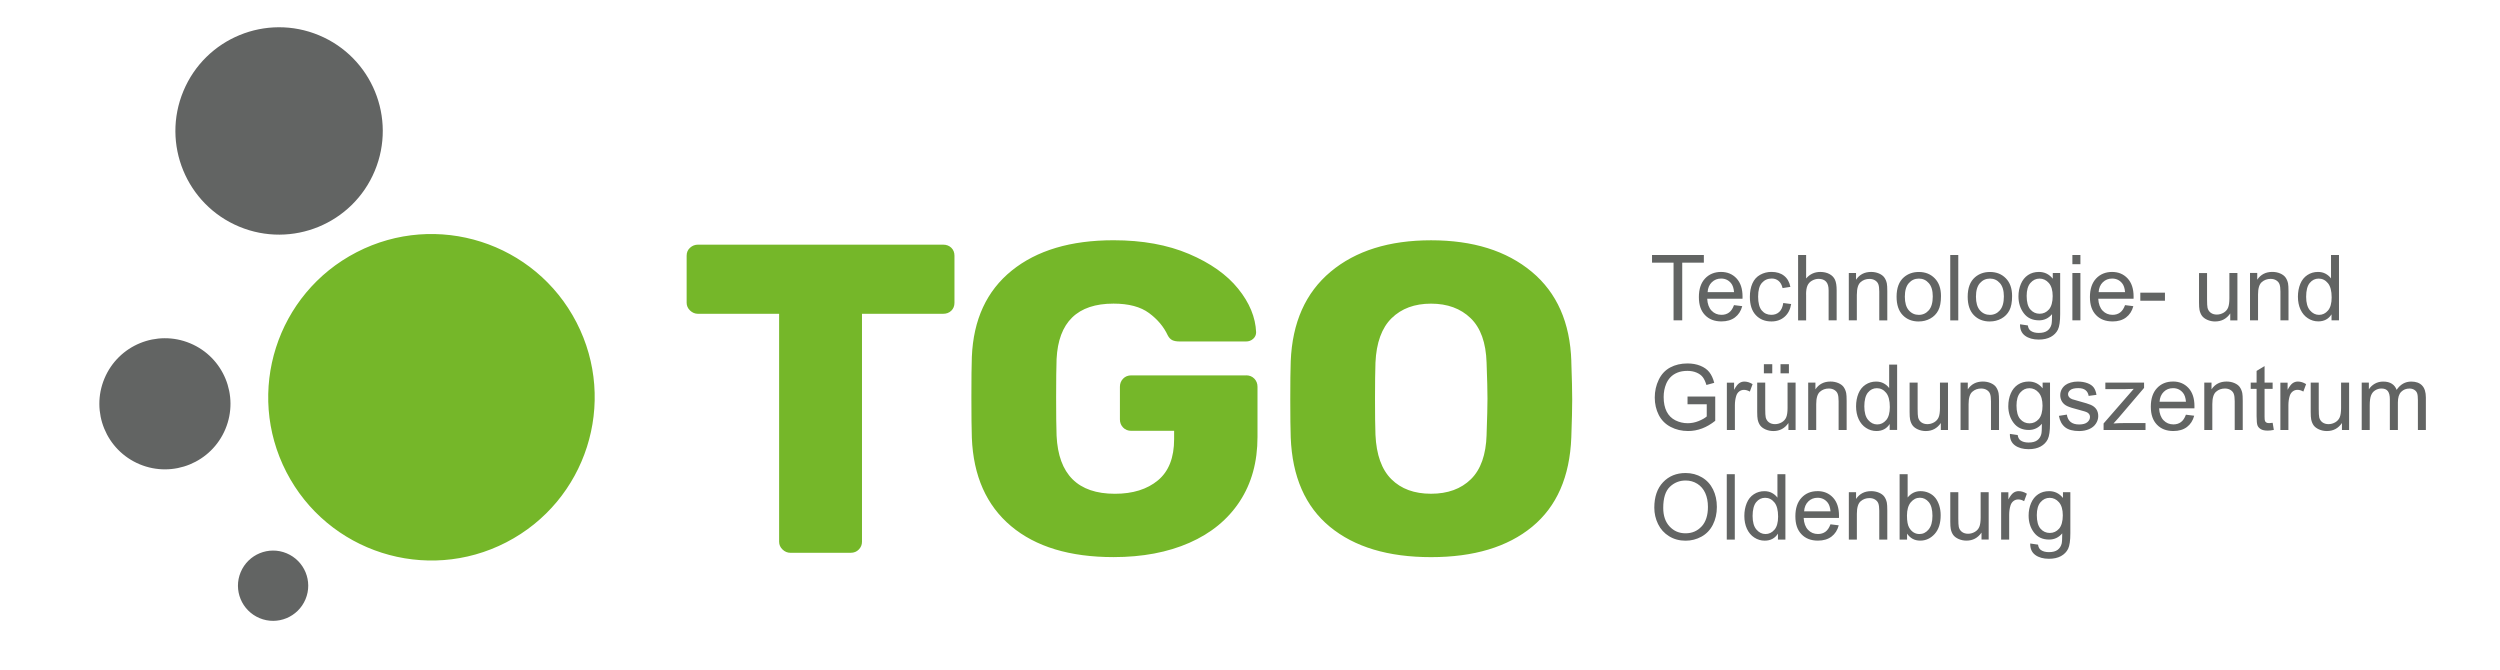
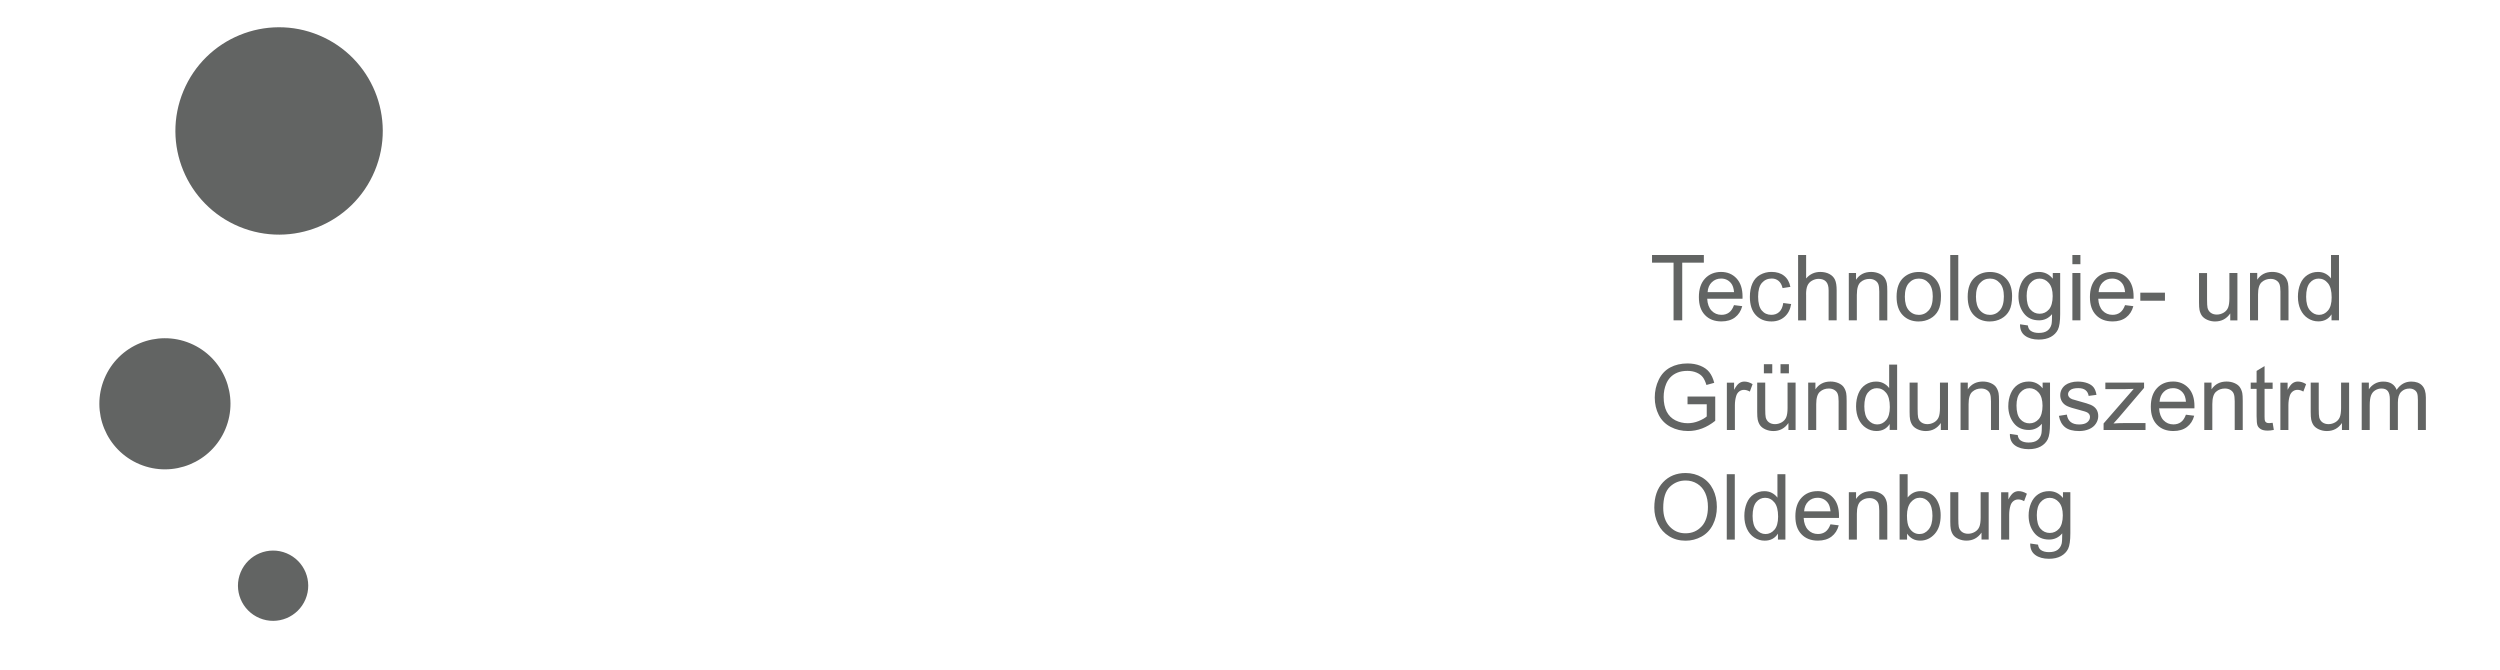
<svg xmlns="http://www.w3.org/2000/svg" id="Ebene_1" data-name="Ebene 1" viewBox="0 0 778.03 208.54">
  <defs>
    <style>
      .cls-1 {
        fill: #626463;
      }

      .cls-2 {
        fill: #75b729;
      }
    </style>
  </defs>
  <path class="cls-1" d="M520.84,99.7h2.69v-17.95h6.73v-2.4h-16.13v2.4h6.7v17.95ZM542.22,95.28l-2.58-.32c-.38,1.05-.89,1.82-1.54,2.3-.65.48-1.43.72-2.35.72-1.23,0-2.26-.43-3.08-1.29-.82-.86-1.28-2.1-1.37-3.72h10.99c0-.3.01-.52.01-.67,0-2.43-.62-4.32-1.87-5.66-1.25-1.34-2.86-2.01-4.83-2.01s-3.69.68-4.97,2.05c-1.28,1.37-1.92,3.29-1.92,5.77s.63,4.26,1.89,5.59c1.26,1.33,2.97,1.99,5.13,1.99,1.71,0,3.12-.42,4.22-1.25,1.1-.83,1.86-2,2.26-3.51ZM532.74,87.84c.78-.77,1.75-1.15,2.89-1.15,1.27,0,2.3.48,3.09,1.44.52.62.83,1.55.94,2.79h-8.23c.08-1.29.52-2.31,1.3-3.08ZM551.3,100.04c1.61,0,2.97-.48,4.07-1.44s1.79-2.28,2.06-3.98l-2.46-.32c-.18,1.25-.59,2.17-1.25,2.78s-1.48.9-2.46.9c-1.22,0-2.21-.45-2.97-1.35s-1.14-2.34-1.14-4.32.39-3.38,1.18-4.28c.79-.9,1.81-1.35,3.07-1.35.83,0,1.54.25,2.13.75s1,1.24,1.23,2.23l2.43-.38c-.29-1.49-.94-2.64-1.96-3.45s-2.33-1.21-3.93-1.21c-1.27,0-2.44.3-3.52.9s-1.88,1.49-2.41,2.69-.79,2.59-.79,4.18c0,2.46.61,4.35,1.84,5.67,1.23,1.32,2.85,1.98,4.87,1.98ZM562.07,91.64c0-1.16.14-2.06.42-2.72.28-.66.74-1.18,1.4-1.56s1.35-.58,2.09-.58c.99,0,1.76.28,2.3.85s.81,1.48.81,2.73v9.34h2.5v-9.34c0-1.44-.17-2.54-.52-3.3-.35-.76-.92-1.35-1.73-1.78-.8-.43-1.75-.65-2.84-.65-1.78,0-3.25.68-4.41,2.03v-7.3h-2.5v20.35h2.5v-8.06ZM577.88,91.65c0-1.89.39-3.17,1.16-3.84.77-.68,1.69-1.01,2.75-1.01.67,0,1.25.15,1.74.45.49.3.84.7,1.03,1.21.19.5.29,1.26.29,2.28v8.97h2.5v-9.06c0-1.16-.05-1.97-.14-2.43-.15-.71-.41-1.33-.78-1.85-.37-.52-.93-.94-1.67-1.26-.75-.32-1.56-.48-2.45-.48-2.04,0-3.61.81-4.69,2.43v-2.1h-2.25v14.74h2.5v-8.05ZM597.17,100.04c1.29,0,2.47-.3,3.56-.9,1.09-.6,1.92-1.45,2.48-2.53.57-1.09.85-2.58.85-4.48,0-2.34-.64-4.18-1.93-5.5-1.29-1.33-2.94-1.99-4.97-1.99-1.82,0-3.37.55-4.64,1.64-1.52,1.31-2.28,3.34-2.28,6.07,0,2.49.64,4.4,1.91,5.72,1.27,1.32,2.94,1.98,5,1.98ZM594.06,88.1c.82-.93,1.86-1.4,3.11-1.4s2.26.47,3.09,1.41c.83.94,1.24,2.32,1.24,4.14,0,1.93-.41,3.37-1.24,4.32-.82.94-1.86,1.42-3.1,1.42s-2.29-.47-3.11-1.41c-.82-.94-1.24-2.35-1.24-4.24s.41-3.3,1.24-4.23ZM609.44,79.36h-2.5v20.35h2.5v-20.35ZM619.3,100.04c1.29,0,2.47-.3,3.56-.9,1.09-.6,1.92-1.45,2.48-2.53.57-1.09.85-2.58.85-4.48,0-2.34-.64-4.18-1.93-5.5-1.29-1.33-2.94-1.99-4.97-1.99-1.82,0-3.37.55-4.64,1.64-1.52,1.31-2.28,3.34-2.28,6.07,0,2.49.64,4.4,1.91,5.72,1.27,1.32,2.94,1.98,5,1.98ZM616.19,88.1c.82-.93,1.86-1.4,3.11-1.4s2.26.47,3.09,1.41c.83.94,1.24,2.32,1.24,4.14,0,1.93-.41,3.37-1.24,4.32-.82.94-1.86,1.42-3.1,1.42s-2.29-.47-3.11-1.41c-.82-.94-1.24-2.35-1.24-4.24s.41-3.3,1.24-4.23ZM634.54,99.7c1.63,0,2.99-.64,4.08-1.93,0,1.63-.05,2.7-.18,3.21-.22.83-.65,1.48-1.28,1.94-.63.46-1.52.69-2.68.69-1.07,0-1.92-.23-2.54-.69-.46-.34-.75-.89-.85-1.64l-2.43-.36c-.04,1.59.49,2.78,1.57,3.57,1.08.79,2.5,1.19,4.26,1.19,1.48,0,2.73-.28,3.74-.83,1.01-.56,1.75-1.31,2.22-2.27.47-.96.7-2.58.7-4.88v-12.74h-2.3v1.78c-1.13-1.41-2.56-2.11-4.3-2.11-1.3,0-2.44.32-3.41.97-.97.65-1.71,1.57-2.21,2.75-.51,1.19-.76,2.49-.76,3.89,0,2.04.56,3.8,1.67,5.26,1.11,1.46,2.68,2.19,4.71,2.19ZM631.9,88.05c.78-.9,1.72-1.35,2.83-1.35s2.09.46,2.89,1.37c.8.92,1.2,2.28,1.2,4.08s-.39,3.27-1.17,4.16c-.78.88-1.74,1.33-2.89,1.33s-2.12-.44-2.89-1.33c-.77-.89-1.15-2.3-1.15-4.23,0-1.78.39-3.12,1.17-4.02ZM647.45,84.96h-2.5v14.74h2.5v-14.74ZM647.45,79.36h-2.5v2.87h2.5v-2.87ZM657.44,100.04c1.71,0,3.12-.42,4.22-1.25,1.1-.83,1.86-2,2.26-3.51l-2.58-.32c-.38,1.05-.89,1.82-1.54,2.3-.65.48-1.43.72-2.35.72-1.23,0-2.26-.43-3.08-1.29-.82-.86-1.28-2.1-1.37-3.72h10.99c0-.3.01-.52.01-.67,0-2.43-.62-4.32-1.87-5.66-1.25-1.34-2.86-2.01-4.83-2.01s-3.69.68-4.97,2.05c-1.28,1.37-1.92,3.29-1.92,5.77s.63,4.26,1.89,5.59c1.26,1.33,2.97,1.99,5.13,1.99ZM654.43,87.84c.78-.77,1.75-1.15,2.89-1.15,1.27,0,2.3.48,3.09,1.44.52.62.83,1.55.94,2.79h-8.23c.08-1.29.52-2.31,1.3-3.08ZM673.76,91.08h-7.67v2.51h7.67v-2.51ZM689.4,100.04c1.97,0,3.53-.83,4.68-2.5v2.17h2.23v-14.74h-2.5v7.9c0,1.26-.14,2.22-.41,2.88-.27.66-.74,1.18-1.39,1.57-.66.38-1.36.58-2.11.58s-1.38-.19-1.89-.56c-.51-.38-.84-.89-1-1.55-.1-.45-.15-1.33-.15-2.64v-8.17h-2.5v9.13c0,1.06.05,1.84.15,2.33.15.73.41,1.35.77,1.85.37.5.92.92,1.68,1.26.75.33,1.57.5,2.44.5ZM709.71,99.7h2.5v-9.06c0-1.16-.05-1.97-.14-2.43-.15-.71-.41-1.33-.78-1.85-.37-.52-.93-.94-1.67-1.26-.75-.32-1.56-.48-2.45-.48-2.04,0-3.61.81-4.69,2.43v-2.1h-2.25v14.74h2.5v-8.05c0-1.89.39-3.17,1.16-3.84.77-.68,1.69-1.01,2.75-1.01.67,0,1.25.15,1.74.45.49.3.84.7,1.03,1.21.19.5.29,1.26.29,2.28v8.97ZM725.6,97.84v1.86h2.32v-20.35h-2.48v7.3c-.44-.6-1-1.09-1.69-1.46-.69-.38-1.49-.56-2.37-.56-1.21,0-2.31.32-3.29.96-.98.64-1.72,1.56-2.21,2.75s-.74,2.53-.74,4,.27,2.84.81,4c.54,1.16,1.3,2.07,2.29,2.71.99.65,2.07.97,3.24.97,1.81,0,3.19-.73,4.12-2.19ZM717.7,92.35c0-1.95.37-3.38,1.12-4.29.75-.91,1.67-1.36,2.78-1.36s2.1.47,2.87,1.42c.78.94,1.17,2.42,1.17,4.44,0,1.83-.38,3.2-1.15,4.09-.76.89-1.69,1.34-2.78,1.34s-2.02-.47-2.82-1.4c-.8-.93-1.19-2.35-1.19-4.23ZM519.82,117.46c.55-.61,1.27-1.1,2.17-1.48.9-.38,1.96-.56,3.19-.56,1.03,0,1.96.18,2.8.53.84.36,1.49.83,1.94,1.42.45.59.83,1.41,1.14,2.44l2.43-.67c-.35-1.37-.87-2.48-1.54-3.33-.67-.85-1.61-1.51-2.8-1.99-1.19-.48-2.52-.71-3.99-.71-2.03,0-3.82.42-5.37,1.25s-2.75,2.11-3.57,3.82c-.83,1.72-1.24,3.56-1.24,5.54s.42,3.81,1.25,5.43c.83,1.62,2.07,2.86,3.7,3.71,1.63.86,3.45,1.28,5.45,1.28,1.48,0,2.92-.27,4.33-.8,1.41-.53,2.77-1.33,4.09-2.38v-7.55h-8.62v2.4h5.98v3.79c-.57.51-1.42.99-2.53,1.44-1.11.45-2.25.67-3.41.67-1.34,0-2.61-.3-3.8-.89-1.19-.59-2.1-1.5-2.73-2.72-.62-1.22-.94-2.74-.94-4.55,0-1.47.26-2.84.78-4.09.3-.73.73-1.4,1.28-2.01ZM545.43,119.55c-.87-.54-1.73-.8-2.57-.8-.58,0-1.12.17-1.6.5-.49.33-1.02,1.02-1.59,2.07v-2.23h-2.25v14.74h2.5v-7.72c0-1.05.14-2.03.42-2.92.18-.58.5-1.04.93-1.37.43-.33.93-.49,1.47-.49.61,0,1.22.18,1.83.54l.86-2.32ZM554.12,116.19h2.61v-2.85h-2.61v2.85ZM558.81,133.81v-14.74h-2.5v7.9c0,1.26-.14,2.22-.41,2.88-.27.66-.74,1.18-1.39,1.57-.66.38-1.36.58-2.11.58s-1.38-.19-1.89-.56c-.51-.38-.84-.89-1-1.55-.1-.45-.15-1.33-.15-2.64v-8.17h-2.5v9.13c0,1.06.05,1.84.15,2.33.15.73.41,1.35.77,1.85.37.5.92.92,1.68,1.26.75.33,1.57.5,2.44.5,1.97,0,3.53-.83,4.68-2.5v2.17h2.23ZM548.94,116.19h2.61v-2.85h-2.61v2.85ZM573.79,120.48c-.37-.52-.93-.94-1.67-1.26-.75-.32-1.56-.48-2.45-.48-2.04,0-3.61.81-4.69,2.43v-2.1h-2.25v14.74h2.5v-8.05c0-1.89.39-3.17,1.16-3.84.77-.68,1.69-1.01,2.75-1.01.67,0,1.25.15,1.74.45.49.3.84.7,1.03,1.21.19.5.29,1.26.29,2.28v8.97h2.5v-9.06c0-1.16-.05-1.97-.14-2.43-.15-.71-.41-1.33-.78-1.85ZM587.93,120.77c-.44-.6-1-1.09-1.69-1.46-.69-.38-1.49-.56-2.37-.56-1.21,0-2.31.32-3.29.96-.98.64-1.72,1.56-2.21,2.75s-.74,2.53-.74,4,.27,2.84.81,4c.54,1.16,1.3,2.07,2.29,2.71.99.65,2.07.97,3.24.97,1.81,0,3.19-.73,4.12-2.19v1.86h2.32v-20.35h-2.48v7.3ZM586.99,130.75c-.76.89-1.69,1.34-2.78,1.34s-2.02-.47-2.82-1.4c-.8-.93-1.19-2.35-1.19-4.23s.37-3.38,1.12-4.29c.75-.91,1.67-1.36,2.78-1.36s2.1.47,2.87,1.42c.78.94,1.17,2.42,1.17,4.44,0,1.83-.38,3.2-1.15,4.09ZM603.74,126.97c0,1.26-.14,2.22-.41,2.88-.27.66-.74,1.18-1.39,1.57-.66.38-1.36.58-2.11.58s-1.38-.19-1.89-.56c-.51-.38-.84-.89-1-1.55-.1-.45-.15-1.33-.15-2.64v-8.17h-2.5v9.13c0,1.06.05,1.84.15,2.33.15.73.41,1.35.77,1.85.37.5.92.92,1.68,1.26.75.33,1.57.5,2.44.5,1.97,0,3.53-.83,4.68-2.5v2.17h2.23v-14.74h-2.5v7.9ZM621.21,120.48c-.37-.52-.93-.94-1.67-1.26-.75-.32-1.56-.48-2.45-.48-2.04,0-3.61.81-4.69,2.43v-2.1h-2.25v14.74h2.5v-8.05c0-1.89.39-3.17,1.16-3.84.77-.68,1.69-1.01,2.75-1.01.67,0,1.25.15,1.74.45.49.3.84.7,1.03,1.21.19.5.29,1.26.29,2.28v8.97h2.5v-9.06c0-1.16-.05-1.97-.14-2.43-.15-.71-.41-1.33-.78-1.85ZM625,126.36c0,2.04.56,3.8,1.67,5.26,1.11,1.46,2.68,2.19,4.71,2.19,1.63,0,2.99-.64,4.08-1.93,0,1.63-.05,2.7-.18,3.21-.22.83-.65,1.48-1.28,1.94-.63.46-1.52.69-2.68.69-1.07,0-1.92-.23-2.54-.69-.46-.34-.75-.89-.85-1.64l-2.43-.36c-.04,1.59.49,2.78,1.57,3.57,1.08.79,2.5,1.19,4.26,1.19,1.48,0,2.73-.28,3.74-.83,1.01-.56,1.75-1.31,2.22-2.27.47-.96.7-2.58.7-4.88v-12.74h-2.3v1.78c-1.13-1.41-2.56-2.11-4.3-2.11-1.3,0-2.44.32-3.41.97-.97.65-1.71,1.57-2.21,2.75-.51,1.19-.76,2.49-.76,3.89ZM628.74,122.16c.78-.9,1.72-1.35,2.83-1.35s2.09.46,2.89,1.37c.8.92,1.2,2.28,1.2,4.08s-.39,3.27-1.17,4.16c-.78.88-1.74,1.33-2.89,1.33s-2.12-.44-2.89-1.33c-.77-.89-1.15-2.3-1.15-4.23,0-1.78.39-3.12,1.17-4.02ZM650.77,126.03c-.7-.3-1.93-.69-3.7-1.16-1.22-.33-1.96-.55-2.21-.64-.43-.18-.75-.4-.96-.67-.2-.26-.3-.55-.3-.87,0-.51.25-.95.74-1.33.49-.38,1.31-.57,2.46-.57.97,0,1.72.21,2.25.64.53.43.85,1.02.96,1.78l2.44-.33c-.16-.95-.44-1.71-.86-2.28-.42-.57-1.06-1.02-1.94-1.35-.88-.33-1.89-.5-3.05-.5-.77,0-1.49.1-2.16.3-.67.2-1.2.44-1.59.73-.52.37-.93.83-1.23,1.39-.3.56-.45,1.17-.45,1.83,0,.72.18,1.38.55,1.98.37.6.9,1.06,1.61,1.4s1.98.74,3.81,1.2c1.36.34,2.21.62,2.55.85.49.32.74.77.74,1.33,0,.63-.28,1.18-.83,1.64-.56.47-1.41.7-2.55.7s-2.02-.26-2.66-.79c-.63-.53-1.02-1.29-1.16-2.28l-2.47.39c.28,1.56.92,2.74,1.92,3.54s2.46,1.19,4.38,1.19c1.16,0,2.19-.2,3.11-.6s1.62-.97,2.1-1.71c.49-.74.73-1.52.73-2.35s-.2-1.56-.6-2.14c-.4-.57-.95-1.01-1.64-1.31ZM657.74,131.79l1.54-1.71,7.98-9.36v-1.65h-12.05v2.03h6.01c.81,0,1.75-.03,2.82-.08l-9.38,10.77v2.03h13.05v-2.15h-6.81c-.98,0-2.03.04-3.15.12ZM676.25,118.74c-2.04,0-3.69.68-4.97,2.05-1.28,1.37-1.92,3.29-1.92,5.77s.63,4.26,1.89,5.59c1.26,1.33,2.97,1.99,5.13,1.99,1.71,0,3.12-.42,4.22-1.25,1.1-.83,1.86-2,2.26-3.51l-2.58-.32c-.38,1.05-.89,1.82-1.54,2.3-.65.48-1.43.72-2.35.72-1.23,0-2.26-.43-3.08-1.29-.82-.86-1.28-2.1-1.37-3.72h10.99c0-.3.01-.52.01-.67,0-2.43-.62-4.32-1.87-5.66-1.25-1.34-2.86-2.01-4.83-2.01ZM672.08,125.03c.08-1.29.52-2.31,1.3-3.08.78-.77,1.75-1.15,2.89-1.15,1.27,0,2.3.48,3.09,1.44.52.62.83,1.55.94,2.79h-8.23ZM697.06,120.48c-.37-.52-.93-.94-1.67-1.26-.75-.32-1.56-.48-2.45-.48-2.04,0-3.61.81-4.69,2.43v-2.1h-2.25v14.74h2.5v-8.05c0-1.89.39-3.17,1.16-3.84.77-.68,1.69-1.01,2.75-1.01.67,0,1.25.15,1.74.45.49.3.84.7,1.03,1.21.19.5.29,1.26.29,2.28v8.97h2.5v-9.06c0-1.16-.05-1.97-.14-2.43-.15-.71-.41-1.33-.78-1.85ZM706.17,131.68c-.37,0-.65-.06-.85-.18-.2-.12-.34-.28-.43-.49-.09-.2-.13-.66-.13-1.37v-8.62h2.51v-1.94h-2.51v-5.15l-2.48,1.5v3.65h-1.83v1.94h1.83v8.48c0,1.5.1,2.48.3,2.95.2.47.56.84,1.06,1.13.5.29,1.2.43,2.11.43.55,0,1.18-.07,1.89-.22l-.36-2.21c-.45.06-.82.1-1.1.1ZM713.52,119.24c-.49.33-1.02,1.02-1.59,2.07v-2.23h-2.25v14.74h2.5v-7.72c0-1.05.14-2.03.42-2.92.18-.58.5-1.04.93-1.37.43-.33.93-.49,1.47-.49.61,0,1.22.18,1.83.54l.86-2.32c-.87-.54-1.73-.8-2.57-.8-.58,0-1.12.17-1.6.5ZM728.57,126.97c0,1.26-.14,2.22-.41,2.88-.27.66-.74,1.18-1.39,1.57-.66.38-1.36.58-2.11.58s-1.38-.19-1.89-.56c-.51-.38-.84-.89-1-1.55-.1-.45-.15-1.33-.15-2.64v-8.17h-2.5v9.13c0,1.06.05,1.84.15,2.33.15.73.41,1.35.77,1.85.37.5.92.92,1.68,1.26.75.33,1.57.5,2.44.5,1.97,0,3.53-.83,4.68-2.5v2.17h2.23v-14.74h-2.5v7.9ZM753.78,119.96c-.79-.81-1.91-1.21-3.37-1.21-1.87,0-3.39.86-4.55,2.58-.29-.81-.78-1.45-1.48-1.9-.7-.45-1.59-.68-2.69-.68-.98,0-1.85.22-2.62.66-.77.44-1.38,1.02-1.85,1.74v-2.07h-2.23v14.74h2.5v-7.65c0-1.34.13-2.37.4-3.08.27-.71.7-1.25,1.3-1.62s1.25-.56,1.95-.56c.92,0,1.59.28,2,.83.41.55.61,1.39.61,2.5v9.58h2.5v-8.56c0-1.52.34-2.62,1.03-3.31s1.54-1.03,2.58-1.03c.57,0,1.07.13,1.5.4.43.27.72.62.88,1.06s.24,1.16.24,2.16v9.29h2.48v-10.12c0-1.68-.39-2.93-1.18-3.74ZM529.66,148.56c-1.51-.9-3.2-1.35-5.08-1.35-2.87,0-5.21.96-7.02,2.87-1.81,1.91-2.72,4.55-2.72,7.93,0,1.79.39,3.48,1.17,5.08s1.92,2.86,3.43,3.79c1.51.93,3.22,1.39,5.14,1.39,1.77,0,3.41-.42,4.94-1.26,1.53-.84,2.71-2.07,3.54-3.7.83-1.63,1.25-3.47,1.25-5.54s-.4-3.86-1.19-5.46-1.94-2.86-3.45-3.75ZM529.56,163.83c-1.31,1.43-2.98,2.14-5,2.14s-3.64-.71-4.96-2.12-1.98-3.34-1.98-5.79c0-3.06.69-5.25,2.06-6.56,1.37-1.31,3.01-1.96,4.92-1.96,1.34,0,2.55.34,3.63,1.02,1.08.68,1.9,1.64,2.46,2.87.56,1.24.84,2.68.84,4.34,0,2.62-.66,4.64-1.96,6.07ZM537.39,167.93h2.5v-20.35h-2.5v20.35ZM553.16,154.88c-.44-.6-1-1.09-1.69-1.46-.69-.38-1.49-.56-2.37-.56-1.21,0-2.31.32-3.29.96-.98.64-1.72,1.56-2.21,2.76-.49,1.2-.74,2.53-.74,4s.27,2.84.81,4c.54,1.16,1.3,2.07,2.29,2.71.99.65,2.07.97,3.24.97,1.81,0,3.19-.73,4.12-2.19v1.86h2.32v-20.35h-2.48v7.3ZM552.22,164.86c-.76.89-1.69,1.34-2.78,1.34s-2.02-.47-2.82-1.4c-.8-.93-1.19-2.35-1.19-4.23s.37-3.38,1.12-4.29c.75-.91,1.67-1.36,2.78-1.36s2.1.47,2.87,1.42c.78.94,1.17,2.42,1.17,4.44,0,1.83-.38,3.2-1.15,4.09ZM565.63,152.85c-2.04,0-3.69.68-4.97,2.05-1.28,1.37-1.92,3.29-1.92,5.77s.63,4.26,1.89,5.59c1.26,1.33,2.97,1.99,5.13,1.99,1.71,0,3.12-.42,4.22-1.25,1.1-.83,1.86-2,2.26-3.51l-2.58-.32c-.38,1.05-.89,1.82-1.54,2.3-.65.48-1.43.72-2.35.72-1.23,0-2.26-.43-3.08-1.29-.82-.86-1.28-2.1-1.37-3.72h10.99c0-.3.01-.52.01-.67,0-2.43-.62-4.32-1.87-5.66-1.25-1.34-2.86-2.01-4.83-2.01ZM561.46,159.14c.08-1.29.52-2.31,1.3-3.08.78-.77,1.75-1.15,2.89-1.15,1.27,0,2.3.48,3.09,1.44.52.62.83,1.55.94,2.79h-8.23ZM586.44,154.59c-.37-.52-.93-.94-1.67-1.26-.75-.32-1.56-.48-2.45-.48-2.04,0-3.61.81-4.69,2.43v-2.1h-2.25v14.74h2.5v-8.05c0-1.89.39-3.17,1.16-3.85.77-.68,1.69-1.01,2.75-1.01.67,0,1.25.15,1.74.45.49.3.84.7,1.03,1.21.19.5.29,1.26.29,2.28v8.97h2.5v-9.06c0-1.16-.05-1.97-.14-2.43-.15-.71-.41-1.33-.78-1.85ZM602.29,154.94c-.52-.66-1.19-1.17-2-1.54-.81-.37-1.67-.55-2.57-.55-1.64,0-2.98.66-4.04,1.98v-7.26h-2.5v20.35h2.32v-1.85c.99,1.45,2.35,2.18,4.09,2.18s3.25-.69,4.5-2.07c1.25-1.38,1.87-3.33,1.87-5.86,0-1.06-.15-2.06-.44-3-.3-.93-.71-1.73-1.23-2.4ZM600.21,164.78c-.8.95-1.74,1.42-2.83,1.42-1.34,0-2.41-.64-3.19-1.93-.48-.79-.72-2.06-.72-3.83s.4-3.17,1.19-4.12c.8-.95,1.74-1.42,2.83-1.42s2.01.46,2.77,1.37c.76.92,1.14,2.34,1.14,4.26s-.4,3.29-1.19,4.24ZM616.4,161.08c0,1.26-.14,2.22-.41,2.88-.27.66-.74,1.18-1.39,1.57-.66.38-1.36.58-2.11.58s-1.38-.19-1.89-.56c-.51-.38-.84-.89-1-1.55-.1-.45-.15-1.33-.15-2.64v-8.18h-2.5v9.13c0,1.06.05,1.84.15,2.33.15.73.41,1.35.77,1.85.37.5.92.92,1.68,1.26.75.33,1.57.5,2.44.5,1.97,0,3.53-.83,4.68-2.5v2.17h2.23v-14.74h-2.5v7.9ZM626.62,153.35c-.49.33-1.02,1.02-1.59,2.07v-2.23h-2.25v14.74h2.5v-7.72c0-1.05.14-2.03.42-2.92.18-.58.5-1.04.93-1.37.43-.33.93-.49,1.47-.49.61,0,1.22.18,1.83.54l.86-2.32c-.87-.54-1.73-.8-2.57-.8-.58,0-1.12.17-1.6.5ZM642.01,154.96c-1.13-1.41-2.56-2.11-4.3-2.11-1.3,0-2.44.32-3.41.97-.97.65-1.71,1.57-2.21,2.76-.51,1.19-.76,2.49-.76,3.89,0,2.04.56,3.8,1.67,5.26,1.11,1.46,2.68,2.19,4.71,2.19,1.63,0,2.99-.64,4.08-1.93,0,1.63-.05,2.7-.18,3.21-.22.83-.65,1.48-1.28,1.94-.63.46-1.52.69-2.68.69-1.07,0-1.92-.23-2.54-.69-.46-.34-.75-.89-.85-1.64l-2.43-.36c-.04,1.59.49,2.78,1.57,3.57,1.08.79,2.5,1.19,4.26,1.19,1.48,0,2.73-.28,3.74-.83,1.01-.56,1.75-1.31,2.22-2.27.47-.96.7-2.58.7-4.88v-12.74h-2.3v1.78ZM640.81,164.53c-.78.88-1.74,1.33-2.89,1.33s-2.12-.44-2.89-1.33c-.77-.89-1.15-2.3-1.15-4.23,0-1.78.39-3.12,1.17-4.02.78-.9,1.72-1.35,2.83-1.35s2.09.46,2.89,1.37c.8.92,1.2,2.28,1.2,4.08s-.39,3.27-1.17,4.16ZM59.18,106.84c-10.4-4.34-22.34.57-26.68,10.97-4.34,10.4.57,22.34,10.97,26.68,10.4,4.34,22.34-.57,26.68-10.97,4.34-10.4-.57-22.34-10.97-26.68ZM89.2,172.19c-5.57-2.33-11.97.31-14.3,5.88-2.33,5.57.31,11.97,5.88,14.3,5.57,2.33,11.97-.31,14.3-5.88,2.33-5.57-.31-11.97-5.88-14.3ZM99.28,10.98c-16.44-6.86-35.34.9-42.2,17.35-6.86,16.44.9,35.34,17.35,42.2,16.44,6.86,35.34-.9,42.2-17.35,6.86-16.44-.9-35.34-17.35-42.2Z" />
-   <path class="cls-2" d="M293.51,76.14h-76.28c-.95,0-1.77.32-2.48.96-.71.64-1.06,1.46-1.06,2.47v14.66c0,.91.35,1.71,1.06,2.4.71.68,1.54,1.03,2.48,1.03h25.24v70.95c0,.91.35,1.71,1.06,2.4s1.54,1.03,2.48,1.03h18.71c1.04,0,1.89-.34,2.55-1.03.66-.68.99-1.48.99-2.4v-70.95h25.24c1.04,0,1.89-.32,2.55-.96.66-.64.99-1.46.99-2.47v-14.66c0-1-.33-1.83-.99-2.47-.66-.64-1.51-.96-2.55-.96ZM387.8,116.82h-35.73c-1.04,0-1.89.34-2.55,1.03-.66.68-.99,1.53-.99,2.53v10.14c0,1.01.33,1.85.99,2.53.66.68,1.51,1.03,2.55,1.03h13.33v2.6c0,5.75-1.68,10.02-5.03,12.81-3.36,2.79-7.82,4.18-13.4,4.18-11.53,0-17.58-6.03-18.15-18.08-.1-2.65-.14-6.62-.14-11.92s.05-9.36.14-11.92c.57-11.51,6.47-17.26,17.72-17.26,4.73,0,8.41.98,11.06,2.94,2.65,1.96,4.58,4.27,5.81,6.92.38.73.85,1.23,1.42,1.51.57.27,1.32.41,2.27.41h20.7c.85,0,1.58-.27,2.2-.82.61-.55.92-1.23.92-2.05-.19-4.66-2.06-9.18-5.6-13.56s-8.65-7.99-15.31-10.82c-6.66-2.83-14.49-4.25-23.46-4.25-13.33,0-23.89,3.15-31.69,9.45-7.8,6.3-11.93,15.25-12.41,26.84-.1,2.65-.14,6.85-.14,12.6s.05,9.95.14,12.6c.47,11.87,4.54,21.02,12.19,27.46,7.66,6.44,18.29,9.66,31.9,9.66,8.98,0,16.85-1.48,23.61-4.45,6.76-2.97,11.98-7.26,15.67-12.88,3.69-5.62,5.53-12.3,5.53-20.07v-15.61c0-1-.33-1.85-.99-2.53-.66-.68-1.51-1.03-2.55-1.03ZM489.02,112.44c-.38-12.05-4.49-21.34-12.33-27.87-7.85-6.53-18.29-9.79-31.33-9.79s-23.46,3.27-31.26,9.79c-7.8,6.53-11.93,15.82-12.41,27.87-.1,2.65-.14,6.62-.14,11.92s.05,9.13.14,11.78c.47,12.24,4.54,21.5,12.19,27.8,7.66,6.3,18.15,9.45,31.47,9.45s23.82-3.15,31.47-9.45,11.72-15.57,12.19-27.8c.19-5.29.28-9.22.28-11.78s-.09-6.62-.28-11.92ZM462.65,135.31c-.19,6.21-1.82,10.82-4.89,13.83-3.07,3.01-7.21,4.52-12.41,4.52s-9.31-1.51-12.33-4.52c-3.03-3.01-4.68-7.62-4.96-13.83-.1-2.65-.14-6.39-.14-11.23s.05-8.67.14-11.23c.28-6.21,1.96-10.82,5.03-13.83,3.07-3.01,7.16-4.52,12.26-4.52s9.22,1.51,12.33,4.52,4.77,7.62,4.96,13.83c.19,5.11.28,8.86.28,11.23,0,2.19-.09,5.94-.28,11.23ZM110.99,78.49c-24.93,12.86-34.72,43.5-21.86,68.43,12.86,24.93,43.5,34.72,68.43,21.86,24.93-12.86,34.72-43.5,21.86-68.43-12.86-24.93-43.5-34.72-68.43-21.86Z" />
</svg>